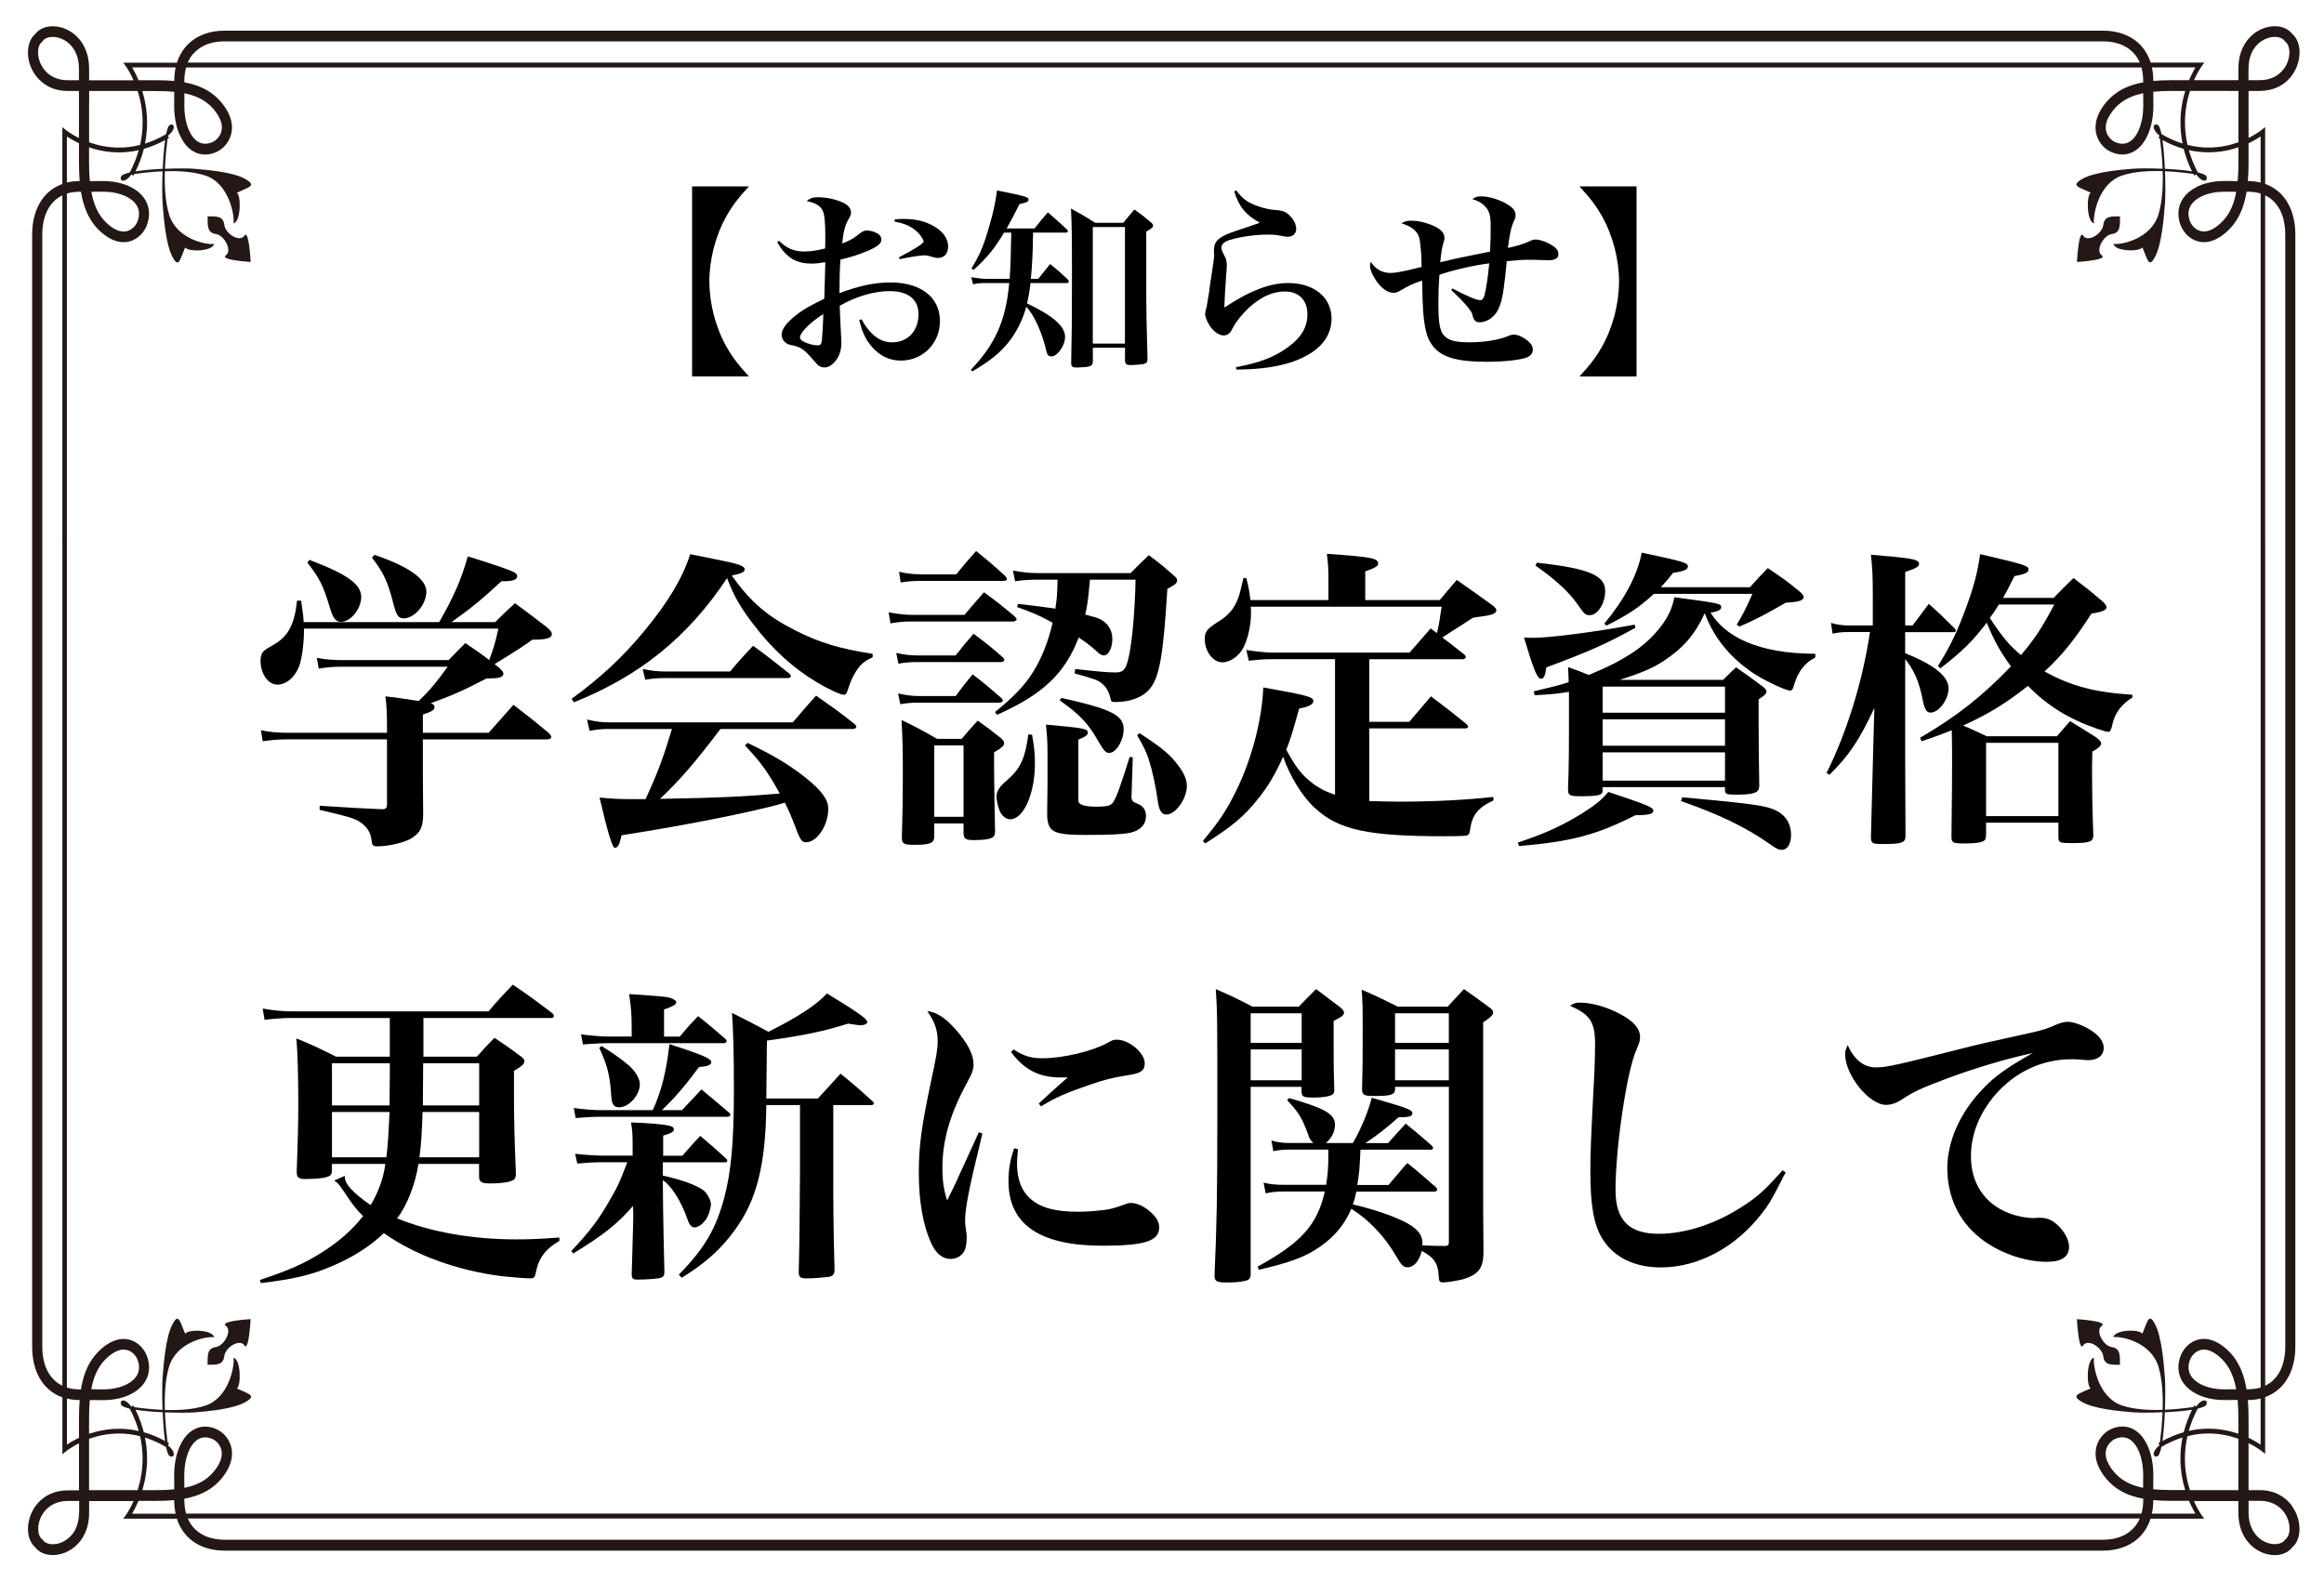
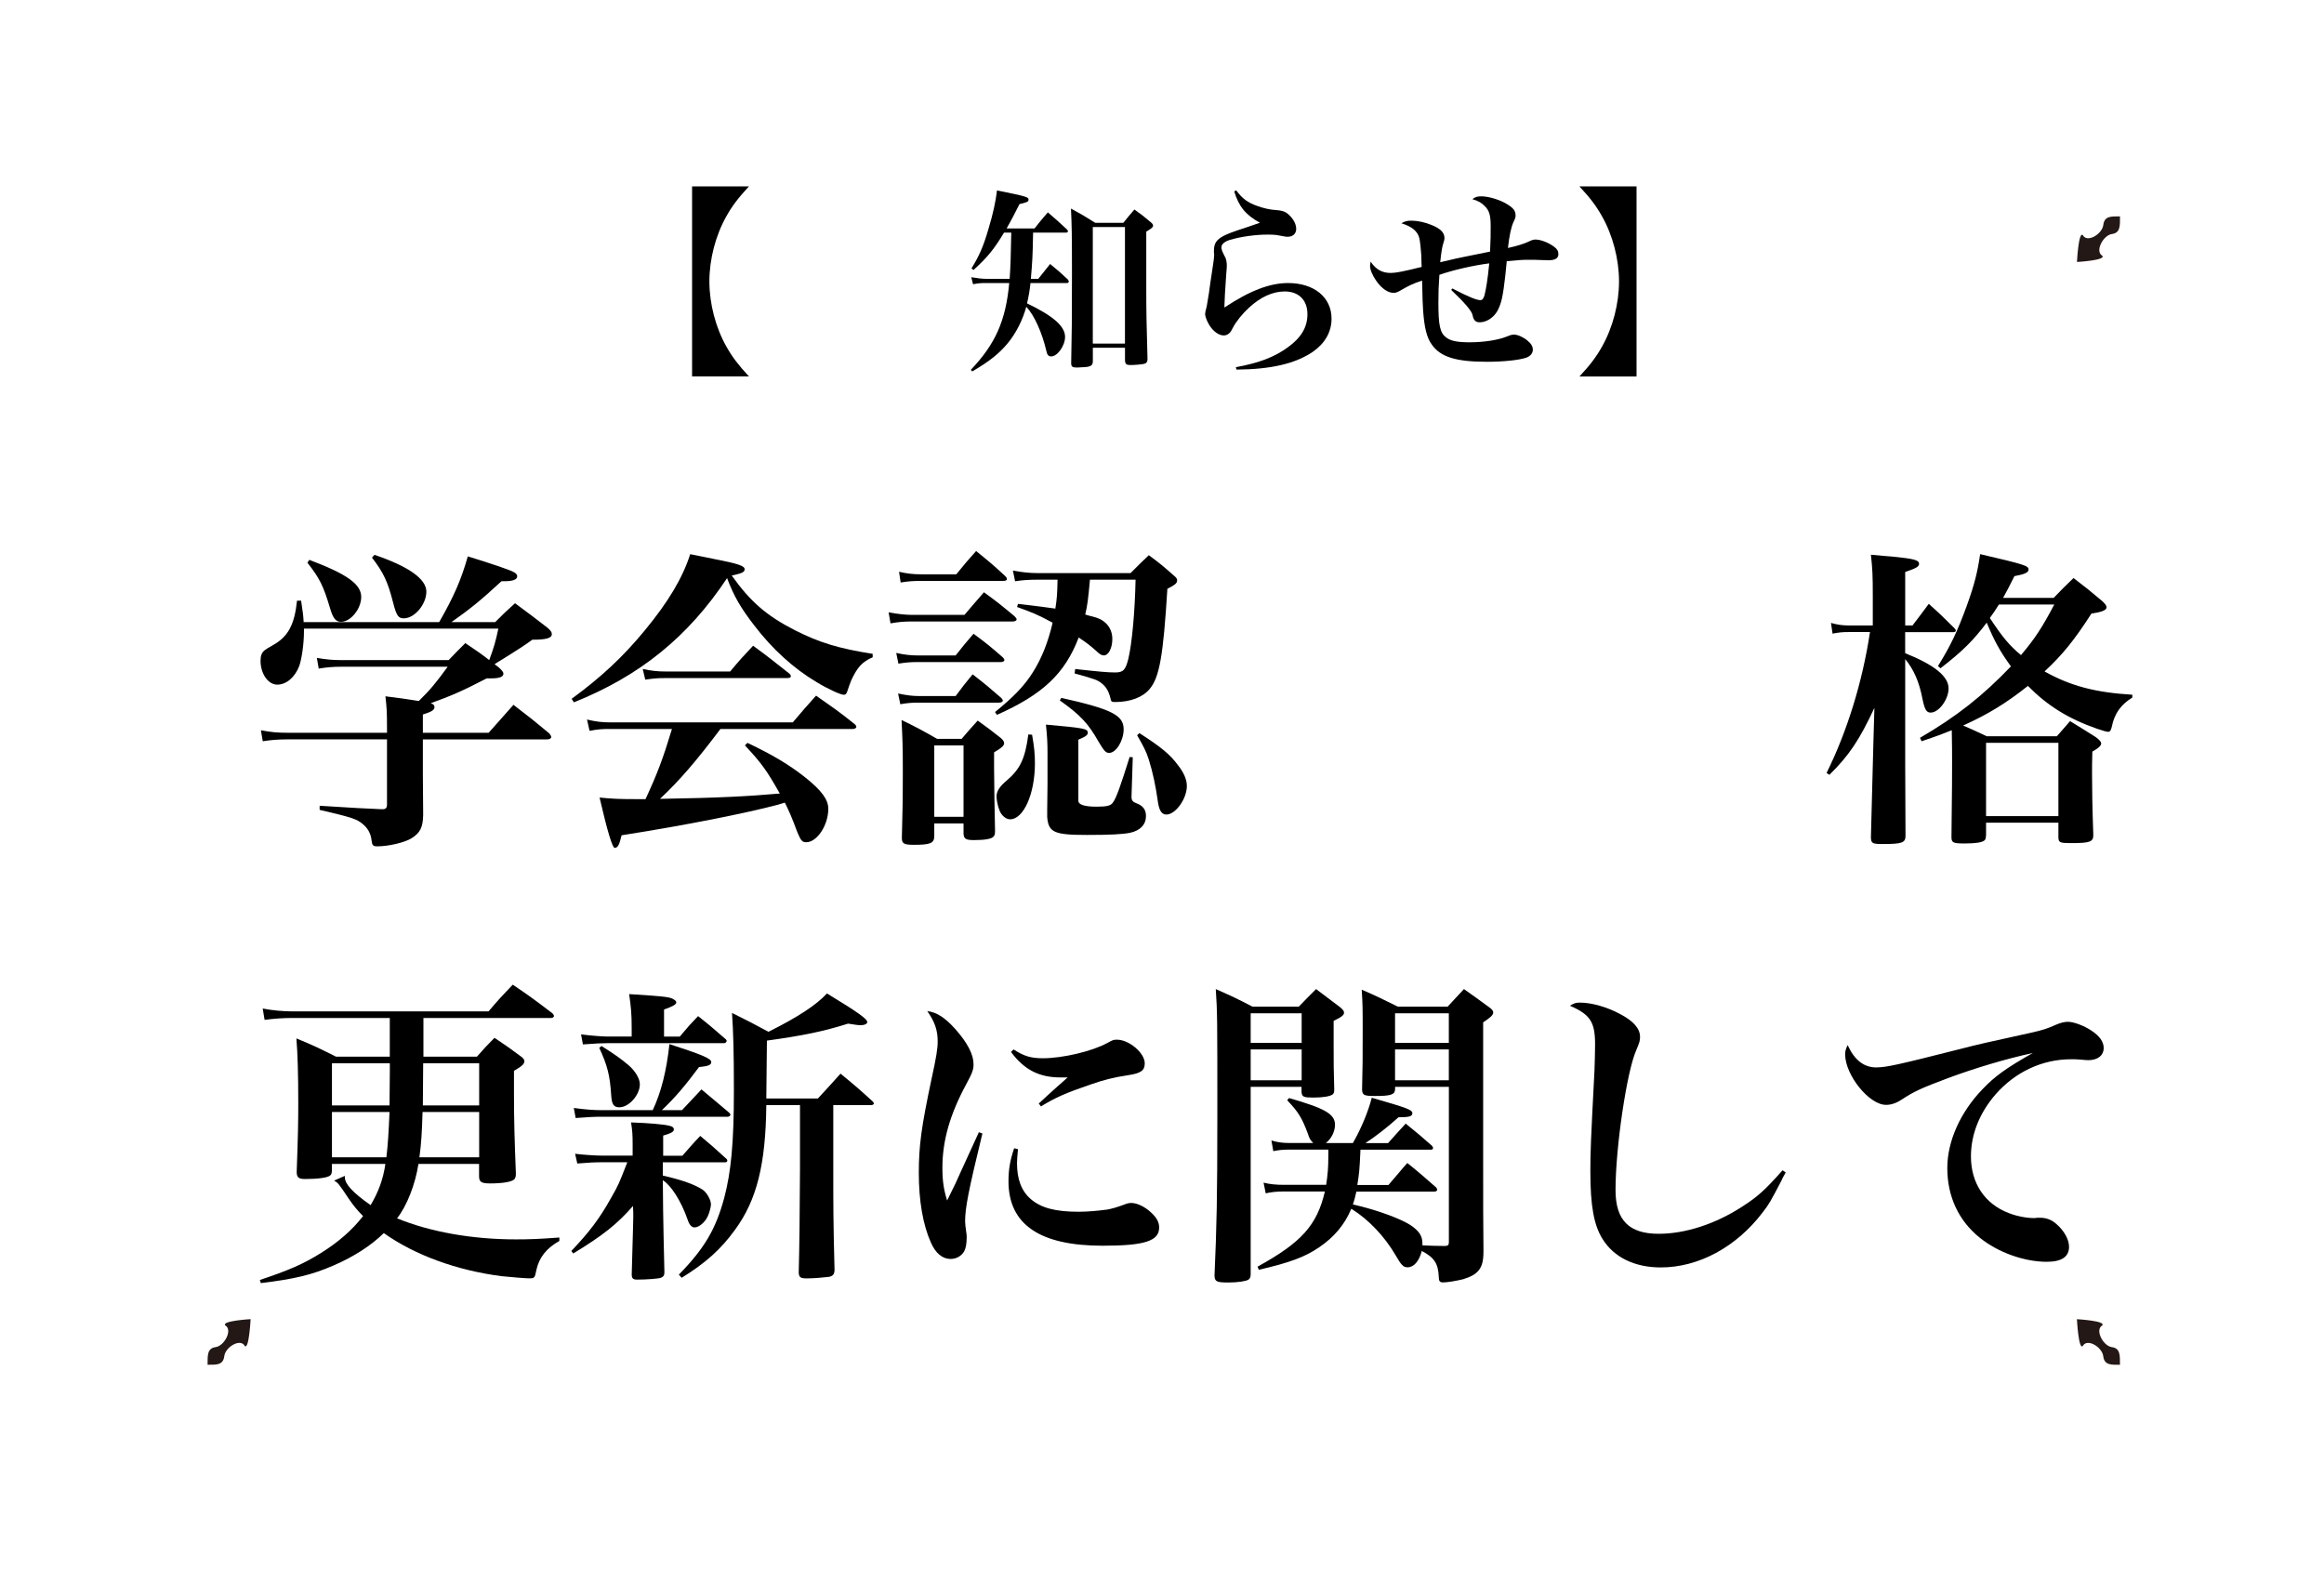
<svg xmlns="http://www.w3.org/2000/svg" id="_レイヤー_1" data-name="レイヤー 1" viewBox="0 0 532 362">
  <defs>
    <style>
      .cls-1 {
        fill: #fff;
      }

      .cls-2 {
        fill: #231815;
      }
    </style>
  </defs>
  <rect class="cls-1" width="532" height="362" />
  <g>
-     <path class="cls-2" d="m51.59,58.54c-.99,1.04,5.79,1.43,5.79,1.43,0,0-.37-7.17-1.35-6.13-.99,1.83-4.43-.26-4.68-2.35-.25-2.09-1.85-1.96-3.82-1.96,0,2.09-.12,3.78,1.85,4.04,1.97.26,3.94,3.91,2.22,4.96Z" />
    <path class="cls-2" d="m481.23,58.54c-1.73-1.04.25-4.7,2.22-4.96,1.97-.26,1.85-1.96,1.85-4.04-1.97,0-3.57-.13-3.82,1.96-.25,2.09-3.7,4.17-4.68,2.35-.99-1.04-1.35,6.13-1.35,6.13,0,0,6.77-.39,5.79-1.43Z" />
-     <path class="cls-2" d="m524.68,344.77c-.75-1.03-1.75-1.93-2.99-2.58-1.24-.64-2.73-1.02-4.42-1.02h-2.54v-10.77c.89.44,1.6.87,2.11,1.2.29.19.5.34.65.45.07.05.13.1.16.12.02.01.03.02.04.03h0s0,0,0,0h0l.84.68v-13.02c.24-.09.47-.18.7-.28,1.03-.46,1.94-1.07,2.72-1.82.59-.56,1.1-1.2,1.54-1.9.66-1.05,1.15-2.22,1.47-3.49.32-1.27.48-2.62.48-4.04V123.85h0V53.64c0-1.68-.22-3.28-.68-4.74-.34-1.09-.81-2.11-1.42-3.03-.45-.68-.99-1.31-1.59-1.85-.91-.82-1.97-1.47-3.18-1.9-.01,0-.03-.01-.04-.02v-13.02l-.84.69s0,0-.01.01c-.13.1-1.19.93-2.95,1.81v-10.77h2.54c1.5,0,2.85-.3,4-.81.87-.39,1.62-.9,2.27-1.49.97-.89,1.69-1.97,2.16-3.09.47-1.12.71-2.3.71-3.42,0-.85-.13-1.67-.42-2.42-.15-.37-.33-.73-.56-1.06-.2-.28-.43-.54-.69-.76-.21-.28-.46-.52-.72-.73-.46-.36-.99-.62-1.54-.79-.55-.17-1.14-.25-1.74-.25-.94,0-1.92.2-2.88.59-.71.3-1.41.71-2.06,1.23-.97.79-1.83,1.85-2.43,3.17-.61,1.32-.96,2.89-.96,4.68v2.69h-10.17c.42-.94.82-1.7,1.14-2.23.18-.3.32-.53.43-.69.05-.08.09-.13.12-.17.01-.02.02-.03.03-.04h0s0-.01,0-.01h0l.65-.89h-12.29c-.08-.25-.17-.5-.26-.74-.43-1.09-1.01-2.05-1.72-2.88-.53-.62-1.13-1.17-1.79-1.63-.99-.7-2.1-1.21-3.3-1.55-1.2-.34-2.48-.51-3.82-.51H150.26s-77.35,0-87.42,0h-11.44c-1.59,0-3.09.23-4.47.72-1.03.36-2,.86-2.86,1.51-.65.48-1.23,1.04-1.75,1.68-.77.96-1.39,2.09-1.8,3.37,0,.02,0,.03-.02.05h-12.29l.65.89s0,0,0,.01c.1.14.88,1.26,1.71,3.13h-10.17v-2.69c0-1.59-.28-3.01-.77-4.23-.37-.92-.85-1.72-1.41-2.41-.84-1.03-1.86-1.79-2.92-2.29-1.06-.5-2.17-.75-3.23-.75-.8,0-1.57.14-2.28.45-.35.15-.69.35-1,.59-.27.21-.51.45-.72.73-.26.23-.49.48-.69.76-.34.49-.59,1.04-.75,1.63-.16.59-.24,1.21-.24,1.84,0,1,.19,2.04.56,3.04.28.76.67,1.49,1.17,2.18.75,1.03,1.75,1.93,2.99,2.58,1.24.64,2.73,1.02,4.42,1.02h2.54v10.77c-.89-.44-1.6-.87-2.11-1.2-.29-.19-.5-.34-.65-.45-.07-.05-.13-.1-.16-.12-.02-.01-.03-.02-.04-.03h0s0,0,0,0h0l-.84-.69v13.02c-.24.08-.47.18-.7.28-1.03.46-1.94,1.07-2.72,1.82-.59.56-1.1,1.2-1.54,1.9-.66,1.05-1.15,2.22-1.47,3.49-.32,1.27-.48,2.62-.48,4.04v70.22h0v184.51c0,1.68.22,3.28.68,4.74.34,1.1.81,2.11,1.42,3.03.46.68.99,1.31,1.59,1.85.91.82,1.97,1.47,3.18,1.9.01,0,.03.01.05.02v13.02l.84-.68h.01c.13-.12,1.19-.94,2.95-1.82v10.77h-2.54c-1.5,0-2.85.3-4,.81-.87.39-1.62.9-2.27,1.49-.97.89-1.69,1.97-2.16,3.09-.47,1.12-.71,2.3-.71,3.42,0,.85.13,1.67.42,2.42.15.37.33.73.56,1.06.2.28.43.54.69.76.21.28.46.52.72.73.46.36.99.62,1.54.79.55.17,1.14.25,1.74.25.94,0,1.92-.2,2.88-.59.71-.3,1.41-.71,2.06-1.23.97-.79,1.83-1.85,2.43-3.17.61-1.32.96-2.89.96-4.68v-2.69h10.17c-.42.94-.82,1.7-1.14,2.23-.18.3-.32.53-.43.69-.05.08-.09.13-.12.17-.01.02-.02.03-.03.04h0s0,.01,0,.01h0s-.65.89-.65.89h12.29c.08.25.17.5.26.74.43,1.09,1.01,2.05,1.72,2.88.53.62,1.13,1.17,1.79,1.63.99.7,2.1,1.21,3.3,1.55s2.48.51,3.82.51h430.02c1.59,0,3.09-.23,4.47-.72,1.03-.36,2-.86,2.86-1.5.65-.48,1.23-1.05,1.75-1.68.77-.96,1.39-2.09,1.8-3.37,0-.02,0-.03.01-.05h12.29l-.65-.88s0,0,0-.01c-.1-.14-.88-1.26-1.71-3.13h10.17v2.69c0,1.59.28,3.01.77,4.23.37.92.85,1.72,1.41,2.41.84,1.03,1.86,1.79,2.92,2.29,1.06.5,2.17.75,3.23.75.8,0,1.57-.14,2.28-.45.35-.15.69-.35,1-.59.27-.21.51-.45.72-.73.26-.23.49-.48.69-.76.34-.49.59-1.05.75-1.63.16-.59.23-1.21.23-1.84,0-1-.19-2.04-.56-3.04-.28-.76-.67-1.49-1.17-2.18Zm-9.95-329.09c0-1.29.22-2.37.58-3.28.27-.68.62-1.26,1.03-1.75.61-.74,1.34-1.29,2.11-1.66.77-.37,1.57-.54,2.29-.54.54,0,1.02.1,1.4.26.19.08.36.18.5.29.14.11.26.23.35.36l.1.14.13.11c.12.1.24.22.34.37.16.22.29.51.38.85.09.34.15.74.15,1.16,0,.67-.13,1.42-.4,2.15-.2.55-.48,1.09-.85,1.58-.54.74-1.26,1.4-2.17,1.87-.92.47-2.04.77-3.41.77h-2.54v-2.69ZM18.09,346.32c0,1.29-.22,2.37-.58,3.28-.27.68-.62,1.26-1.03,1.75-.61.74-1.34,1.29-2.11,1.66-.77.37-1.57.54-2.28.54-.54,0-1.02-.1-1.4-.27-.19-.08-.36-.18-.5-.29s-.26-.23-.35-.36l-.1-.14-.13-.1c-.13-.1-.24-.22-.34-.37-.16-.22-.29-.51-.38-.85-.09-.34-.14-.74-.14-1.16,0-.67.13-1.42.4-2.15.2-.55.49-1.08.85-1.58.54-.74,1.26-1.4,2.17-1.87.92-.47,2.04-.77,3.41-.77h2.54v2.69Zm500.44-222.47V44.73c.71.34,1.33.77,1.87,1.29.44.42.83.9,1.17,1.44.51.8.9,1.73,1.16,2.77.26,1.04.4,2.18.4,3.4v70.22h0v184.51c0,1.45-.19,2.79-.56,3.97-.28.89-.65,1.68-1.11,2.38-.35.52-.75.99-1.2,1.4-.51.46-1.08.84-1.72,1.15V123.85h0Zm-3.8-86.65v-4.41s.03-.02.05-.02c1.19-.56,2.11-1.12,2.71-1.53v10.55c-.91-.22-1.89-.34-2.92-.34.11-1.34.16-2.75.16-4.25Zm-4.7-16.38h2.39v11.75c-1.89.68-4.22,1.21-6.84,1.21-1.51,0-3.13-.18-4.83-.61-.4-1.79-.57-3.51-.57-5.11,0-2.78.5-5.24,1.14-7.25h8.71Zm-8.24,18.41c-1.78-.29-4.03-.48-6.22-.58-.1-2.32-.27-4.7-.55-6.58,1.67.91,3.3,1.57,4.86,2.01.42,1.66,1.04,3.38,1.9,5.15Zm.78-23.79c-.38.64-.91,1.62-1.44,2.87,0,.02-.01.04-.02.05h-4.16c-1.42,0-2.75.05-4.02.17,0,0,0-.01,0-.02,0-1.09-.11-2.12-.32-3.08h9.96Zm-11.95,8.81c0,1.25-.13,2.45-.38,3.53-.19.81-.43,1.54-.73,2.19-.22.48-.48.91-.75,1.28-.41.55-.86.97-1.34,1.24-.24.14-.49.24-.74.31-.26.07-.53.11-.82.11-.49,0-1.04-.11-1.66-.37-.21-.09-.47-.24-.72-.44-.19-.15-.38-.33-.55-.53-.26-.3-.49-.66-.64-1.05-.16-.4-.25-.83-.25-1.33,0-.48.09-1.02.32-1.64.23-.62.62-1.32,1.21-2.09.68-.89,1.44-1.61,2.3-2.21.65-.44,1.35-.82,2.13-1.13.79-.32,1.66-.57,2.61-.77,0,.18,0,.35,0,.53,0,.59,0,1.23.02,2.04,0,.11,0,.23,0,.34ZM44.21,12.36c.4-.47.85-.88,1.36-1.24.76-.54,1.63-.95,2.61-1.23.98-.28,2.06-.42,3.21-.42h430.02c1.37,0,2.63.2,3.75.59.84.29,1.59.69,2.25,1.18.49.37.94.79,1.33,1.27.43.53.8,1.14,1.09,1.82H150.26s-107.28,0-107.28,0c.32-.75.73-1.41,1.22-1.98Zm-2.01,11.56c.02-.81.02-1.45.02-2.04,0-.18,0-.35,0-.53,1.26.26,2.37.62,3.36,1.1.73.35,1.39.77,2,1.27.61.49,1.17,1.07,1.68,1.74.59.77.97,1.47,1.21,2.09.24.62.32,1.16.32,1.64,0,.44-.08.83-.2,1.19-.1.27-.22.52-.37.75-.22.35-.5.65-.78.89-.28.24-.58.42-.82.52-.62.26-1.17.37-1.66.37-.34,0-.66-.05-.96-.15-.26-.09-.52-.21-.76-.36-.43-.28-.83-.67-1.2-1.18-.55-.76-1.02-1.78-1.34-2.97-.32-1.19-.5-2.56-.5-4,0-.11,0-.22,0-.34Zm-11.95-8.48h9.96c-.21.96-.32,2-.32,3.1-1.26-.12-2.6-.17-4.02-.17h-4.16s-.01-.04-.02-.05c-.53-1.26-1.06-2.23-1.44-2.87Zm-9.84,7.91v-2.53h11.1c.64,2.01,1.14,4.47,1.14,7.25,0,1.6-.17,3.31-.57,5.11-1.7.43-3.31.61-4.83.61-2.63,0-4.95-.53-6.85-1.21v-9.22Zm12.52,10.73c1.57-.45,3.2-1.1,4.87-2.01-.27,1.88-.45,4.26-.55,6.58-2.19.1-4.44.29-6.22.58.86-1.77,1.48-3.49,1.9-5.15Zm-17.38-15.71c-1.22,0-2.24-.24-3.1-.62-.64-.29-1.19-.66-1.66-1.09-.7-.64-1.22-1.42-1.57-2.24-.34-.81-.51-1.66-.51-2.42,0-.57.09-1.08.25-1.49.08-.2.17-.38.28-.53.1-.15.22-.27.34-.37l.13-.11.1-.14c.09-.13.21-.25.35-.36.21-.17.48-.31.8-.4s.7-.15,1.1-.15c.63,0,1.34.14,2.03.42.52.22,1.03.51,1.49.9.7.57,1.32,1.33,1.76,2.3.45.97.73,2.16.73,3.61v2.69h-2.54Zm-.23,12.87c.61.41,1.53.97,2.71,1.53.02,0,.03.02.05.02v4.41c0,1.5.05,2.92.16,4.25h-.02c-1.03,0-2,.12-2.91.34v-10.55Zm-1.04,92.61v193.41c-.71-.34-1.33-.77-1.87-1.29-.44-.42-.83-.91-1.17-1.44-.51-.8-.9-1.73-1.16-2.77-.26-1.04-.4-2.18-.4-3.4V123.85h0V53.64c0-1.45.19-2.79.56-3.97.28-.89.65-1.68,1.11-2.38.35-.52.75-.99,1.2-1.4.51-.46,1.08-.84,1.72-1.15v79.12h0Zm3.8,200.94v4.41s-.03.02-.05.02c-1.19.56-2.11,1.12-2.71,1.53v-10.55c.91.22,1.89.34,2.92.34-.11,1.34-.16,2.75-.16,4.25Zm4.7,16.38h-2.39v-11.75c1.89-.68,4.22-1.21,6.85-1.21,1.51,0,3.13.18,4.83.61.4,1.8.57,3.51.57,5.11,0,2.78-.5,5.24-1.14,7.25h-8.71Zm8.24-18.41c1.78.29,4.03.48,6.22.58.1,2.32.27,4.7.55,6.58-1.67-.91-3.3-1.57-4.87-2.01-.42-1.66-1.04-3.39-1.9-5.15Zm-.78,23.79c.38-.64.91-1.62,1.44-2.87,0-.02.01-.04.02-.05h4.16c1.42,0,2.76-.05,4.02-.17v.02c0,1.09.11,2.12.32,3.08h-9.96Zm11.95-8.81c0-1.25.13-2.45.38-3.53.19-.81.43-1.54.73-2.19.22-.48.48-.91.75-1.28.41-.55.86-.97,1.34-1.24.24-.14.49-.24.74-.31.26-.07.53-.11.82-.11.49,0,1.04.11,1.66.37.21.09.47.24.72.44.19.15.38.33.55.53.26.3.49.66.64,1.05.16.4.25.83.25,1.33,0,.48-.09,1.02-.32,1.65-.23.62-.62,1.32-1.21,2.09-.68.89-1.44,1.61-2.3,2.21-.65.45-1.35.82-2.13,1.13-.79.32-1.67.57-2.61.77,0-.18,0-.35,0-.53,0-.59,0-1.23-.02-2.04,0-.11,0-.23,0-.34Zm446.41,11.89c-.4.47-.85.88-1.36,1.24-.76.54-1.63.95-2.61,1.23-.98.28-2.06.42-3.22.42H51.4c-1.37,0-2.63-.2-3.75-.59-.84-.29-1.59-.69-2.25-1.18-.49-.37-.94-.79-1.32-1.27-.43-.53-.8-1.14-1.09-1.82h446.84c-.32.75-.73,1.41-1.22,1.98Zm2.01-11.56c-.02.81-.02,1.45-.02,2.04,0,.18,0,.35,0,.53-1.26-.26-2.37-.62-3.36-1.1-.73-.35-1.39-.77-2-1.27-.61-.5-1.17-1.07-1.68-1.74-.59-.77-.97-1.47-1.21-2.09-.24-.62-.32-1.16-.32-1.65,0-.44.07-.83.2-1.19.1-.27.22-.52.37-.75.22-.35.5-.65.78-.89.28-.24.58-.42.82-.52.62-.26,1.17-.37,1.66-.37.34,0,.66.05.96.15.26.09.52.21.76.36.43.28.83.67,1.2,1.17.56.76,1.02,1.78,1.34,2.97.32,1.19.5,2.56.5,4,0,.11,0,.22,0,.34Zm11.95,8.48h-9.96c.21-.96.32-2,.32-3.1,1.26.12,2.6.17,4.02.17h4.16s.01.04.02.05c.53,1.26,1.06,2.23,1.44,2.87Zm9.84-7.91v2.53h-11.1c-.64-2.01-1.14-4.47-1.14-7.25,0-1.6.17-3.31.57-5.11,1.7-.43,3.31-.61,4.83-.61,2.63,0,4.95.53,6.84,1.21v9.22Zm-12.52-10.73c-1.57.45-3.2,1.1-4.86,2.01.27-1.88.45-4.26.55-6.58,2.19-.1,4.44-.29,6.22-.58-.86,1.77-1.48,3.49-1.9,5.15Zm14.66-9.83h-.28c-.27-1.67-.69-3.2-1.29-4.59-.4-.93-.89-1.79-1.46-2.59-.58-.8-1.25-1.53-2.02-2.19-.88-.76-1.74-1.3-2.58-1.65-.84-.36-1.65-.52-2.41-.52-.7,0-1.36.14-1.94.37-.44.17-.84.4-1.2.66-.54.39-.99.85-1.35,1.33-.36.48-.64.98-.82,1.48-.34.91-.52,1.81-.52,2.67,0,.6.08,1.18.24,1.73.14.48.34.94.58,1.36.43.74,1,1.39,1.67,1.94,1,.82,2.23,1.43,3.58,1.84,1.36.41,2.85.62,4.41.62.12,0,.24,0,.37,0,.75-.02,1.33-.02,1.88-.02.28,0,.55,0,.83,0,.12,1.31.17,2.73.17,4.26v3.47c-1.92-.65-4.24-1.15-6.84-1.15-1.43,0-2.94.15-4.52.51.46-1.64,1.13-3.35,2.05-5.11.86-.2,1.51-.44,1.86-.72.74-1.04-.49-2.09-2.22.26l-.45-.27c-.06.12-.13.24-.19.37-1.62.23-3.96.52-6.5.63.11-3.03.09-5.87,0-7.24-.25-3.39-.74-9.39-2.22-12.26-1.48-2.87-1.72-.78-2.96,2.09-.49-1.04-6.16-1.04-6.65.78,1.72-.26,8.62,1.04,10.35,6.78.87,2.9,1.05,6.52.95,9.87-3.17.1-6.59-.09-9.32-1.01-5.42-1.83-6.65-9.13-6.41-10.96-1.73.52-1.73,6.52-.74,7.04-2.71,1.3-4.68,1.57-1.97,3.13,2.71,1.57,8.38,2.09,11.58,2.35,1.3.11,3.98.13,6.84,0-.1,2.69-.38,5.17-.6,6.88-.11.07-.23.13-.35.2l.26.48c-2.22,1.83-1.23,3.13-.25,2.35.26-.37.49-1.07.68-1.97,1.66-.98,3.27-1.68,4.83-2.17-.34,1.67-.48,3.28-.48,4.79,0,2.76.47,5.21,1.09,7.25h-3.28c-1.45,0-2.79-.06-4.03-.18,0-.3,0-.58,0-.88,0-.58,0-1.19.02-1.99,0-.13,0-.26,0-.39,0-1.44-.15-2.82-.45-4.11-.22-.96-.52-1.87-.9-2.69-.29-.62-.62-1.19-1-1.71-.57-.78-1.26-1.43-2.06-1.89-.4-.23-.83-.41-1.27-.53-.45-.12-.91-.18-1.39-.18-.82,0-1.67.18-2.52.55-.42.18-.84.43-1.25.75-.31.24-.6.52-.88.85-.42.49-.79,1.07-1.06,1.75s-.44,1.45-.44,2.28c0,.81.15,1.67.49,2.56.34.89.85,1.8,1.56,2.73.83,1.08,1.78,1.99,2.84,2.72.8.55,1.65,1,2.57,1.37,1.07.43,2.22.74,3.45.97,0,.1,0,.2,0,.31,0,1.16-.14,2.19-.4,3.1H150.26s-107.66,0-107.66,0c-.25-.91-.4-1.94-.4-3.1h0v-.31c1.58-.29,3.02-.73,4.34-1.36.87-.42,1.69-.94,2.45-1.55.75-.61,1.44-1.32,2.07-2.14.71-.93,1.23-1.84,1.56-2.73.34-.88.49-1.75.49-2.56,0-.74-.13-1.43-.35-2.05-.16-.47-.38-.89-.62-1.27-.37-.57-.8-1.05-1.26-1.43-.46-.38-.93-.67-1.4-.87-.86-.36-1.7-.55-2.52-.55-.57,0-1.12.09-1.64.26-.45.15-.89.36-1.29.62-.7.45-1.31,1.06-1.83,1.77-.77,1.06-1.35,2.36-1.74,3.79-.39,1.44-.59,3.02-.59,4.67,0,.13,0,.26,0,.39.02.8.02,1.41.02,1.99,0,.29,0,.58,0,.88-1.23.13-2.58.18-4.03.18h-3.28c.62-2.03,1.09-4.49,1.09-7.25,0-1.51-.14-3.12-.48-4.79,1.55.49,3.17,1.19,4.83,2.17.19.91.41,1.6.68,1.97.99.78,1.97-.52-.25-2.35l.25-.48c-.11-.07-.23-.14-.34-.2-.22-1.72-.49-4.19-.6-6.88,2.86.12,5.54.1,6.84,0,3.2-.26,8.87-.78,11.58-2.35s.74-1.83-1.97-3.13c.99-.52.99-6.52-.74-7.04.25,1.83-.99,9.13-6.41,10.96-2.73.92-6.16,1.11-9.32,1.01-.1-3.35.08-6.98.95-9.87,1.73-5.74,8.62-7.04,10.35-6.78-.49-1.83-6.16-1.83-6.65-.78-1.23-2.87-1.48-4.96-2.96-2.09-1.48,2.87-1.97,8.87-2.22,12.26-.1,1.38-.12,4.22,0,7.24-2.54-.11-4.88-.4-6.5-.63-.06-.12-.13-.24-.19-.37l-.45.27h0c-1.72-2.35-2.96-1.3-2.22-.26.35.28,1.01.51,1.86.72.92,1.76,1.59,3.47,2.05,5.11-1.58-.36-3.1-.51-4.52-.51-2.61,0-4.93.5-6.85,1.15v-3.47c0-1.54.05-2.96.17-4.26.28,0,.55,0,.83,0,.55,0,1.13,0,1.88.02.12,0,.24,0,.37,0,1.36,0,2.67-.16,3.88-.47.91-.23,1.76-.55,2.54-.96.58-.3,1.13-.66,1.62-1.06.73-.61,1.35-1.33,1.78-2.18.22-.42.39-.87.5-1.35.11-.47.17-.97.17-1.47,0-.87-.17-1.77-.52-2.67-.17-.44-.4-.89-.71-1.32-.23-.32-.49-.64-.8-.94-.46-.44-1.01-.84-1.65-1.13-.64-.29-1.37-.46-2.16-.46-.76,0-1.58.16-2.41.52-.84.35-1.7.9-2.58,1.65-1.02.88-1.88,1.88-2.57,3.01-.52.84-.94,1.75-1.29,2.72-.41,1.13-.7,2.35-.91,3.65h-.29c-1.1,0-2.07-.15-2.93-.42V123.85h0V44.32c.86-.27,1.84-.42,2.93-.42h.29c.27,1.67.69,3.2,1.29,4.6.4.93.89,1.79,1.46,2.59.58.8,1.25,1.53,2.02,2.19.88.75,1.74,1.3,2.58,1.65.84.35,1.65.52,2.41.52.7,0,1.36-.14,1.94-.37.44-.17.84-.4,1.2-.66.54-.39.99-.85,1.35-1.33.36-.48.64-.98.82-1.48.34-.91.52-1.8.52-2.67,0-.6-.08-1.18-.24-1.73-.14-.48-.34-.94-.58-1.36-.43-.74-1-1.39-1.67-1.94-1-.82-2.23-1.43-3.58-1.84-1.36-.41-2.85-.62-4.41-.62-.12,0-.24,0-.37,0-.75.02-1.33.02-1.88.02-.28,0-.55,0-.83,0-.12-1.31-.17-2.73-.17-4.26v-3.47c1.92.65,4.24,1.15,6.85,1.15,1.43,0,2.94-.15,4.52-.51-.46,1.64-1.13,3.35-2.05,5.11-.86.2-1.51.44-1.86.72-.74,1.04.49,2.09,2.22-.26l.45.27c.07-.12.13-.24.19-.37,1.62-.23,3.96-.52,6.5-.63-.11,3.03-.09,5.87,0,7.24.25,3.39.74,9.39,2.22,12.26,1.48,2.87,1.73.78,2.96-2.09.49,1.04,6.16,1.04,6.65-.78-1.73.26-8.62-1.04-10.35-6.78-.87-2.9-1.05-6.52-.95-9.87,3.17-.1,6.59.09,9.32,1.01,5.42,1.83,6.65,9.13,6.41,10.96,1.73-.52,1.73-6.52.74-7.04,2.71-1.3,4.68-1.57,1.97-3.13-2.71-1.57-8.38-2.09-11.58-2.35-1.3-.11-3.98-.13-6.84,0,.1-2.69.38-5.16.6-6.88.11-.07.23-.13.34-.2l-.25-.48c2.22-1.83,1.23-3.13.25-2.35-.26.37-.49,1.07-.68,1.97-1.66.98-3.27,1.68-4.83,2.17.34-1.67.48-3.28.48-4.79,0-2.76-.47-5.21-1.09-7.25h3.28c1.45,0,2.79.06,4.03.18,0,.3,0,.58,0,.88,0,.58,0,1.19-.02,1.99,0,.13,0,.26,0,.39,0,1.44.15,2.82.45,4.11.22.96.52,1.87.91,2.69.29.62.62,1.19,1,1.71.57.78,1.26,1.43,2.06,1.88.4.23.82.41,1.27.53.45.12.91.18,1.39.18.82,0,1.67-.18,2.52-.55.42-.18.84-.43,1.25-.75.31-.24.6-.52.88-.85.42-.49.79-1.07,1.06-1.75.27-.68.44-1.45.44-2.28s-.15-1.67-.49-2.56c-.33-.89-.85-1.8-1.56-2.73-.83-1.08-1.78-1.99-2.84-2.72-.8-.55-1.65-1-2.56-1.37-1.07-.43-2.22-.74-3.45-.97v-.31c0-1.16.14-2.19.4-3.1h447.61c.25.91.4,1.94.4,3.1h0v.02c0,.1,0,.2,0,.29-1.58.29-3.02.73-4.34,1.36-.88.42-1.69.94-2.45,1.55-.75.61-1.44,1.32-2.07,2.14-.71.93-1.23,1.84-1.56,2.73-.34.89-.49,1.75-.49,2.56,0,.74.13,1.44.35,2.06.17.46.38.89.62,1.27.37.57.8,1.05,1.26,1.43.45.38.93.67,1.4.87.86.36,1.7.55,2.52.55.57,0,1.12-.09,1.64-.26.45-.15.89-.36,1.29-.62.7-.45,1.31-1.06,1.83-1.77.77-1.06,1.35-2.36,1.74-3.79.39-1.44.59-3.02.59-4.67,0-.13,0-.26,0-.39-.01-.8-.02-1.41-.02-1.99,0-.29,0-.58,0-.88,1.23-.13,2.58-.18,4.03-.18h3.28c-.62,2.03-1.09,4.49-1.09,7.25,0,1.51.14,3.12.48,4.79-1.55-.49-3.17-1.19-4.83-2.17-.19-.91-.41-1.6-.68-1.97-.99-.78-1.97.52.25,2.35l-.26.48c.12.07.23.14.35.2.22,1.72.49,4.19.6,6.88-2.86-.12-5.54-.1-6.84,0-3.2.26-8.87.78-11.58,2.35-2.71,1.57-.74,1.83,1.97,3.13-.99.52-.99,6.52.74,7.04-.25-1.83.99-9.13,6.41-10.96,2.73-.92,6.16-1.11,9.32-1.01.1,3.35-.08,6.98-.95,9.87-1.73,5.74-8.62,7.05-10.35,6.78.49,1.83,6.16,1.83,6.65.78,1.23,2.87,1.48,4.96,2.96,2.09,1.48-2.87,1.97-8.87,2.22-12.26.1-1.38.12-4.22,0-7.24,2.54.11,4.88.4,6.5.63.06.12.13.24.19.37l.45-.27h0c1.73,2.35,2.96,1.3,2.22.26-.35-.28-1.01-.52-1.86-.72-.92-1.76-1.59-3.47-2.05-5.11,1.58.36,3.1.51,4.52.51,2.61,0,4.93-.5,6.84-1.15v3.47c0,1.54-.05,2.96-.17,4.26-.28,0-.55,0-.83,0-.55,0-1.13,0-1.88-.02-.12,0-.24,0-.37,0-1.36,0-2.67.16-3.88.47-.91.23-1.76.55-2.54.96-.58.3-1.13.66-1.62,1.06-.73.61-1.35,1.33-1.78,2.18-.22.42-.39.87-.5,1.35-.11.47-.17.97-.17,1.47,0,.87.17,1.76.52,2.67.17.44.4.89.71,1.32.23.32.49.64.8.94.46.44,1.01.84,1.65,1.13.64.29,1.37.46,2.16.46.76,0,1.58-.16,2.41-.52.84-.36,1.7-.9,2.58-1.65,1.02-.88,1.88-1.88,2.57-3.01.52-.84.94-1.75,1.29-2.72.41-1.13.7-2.35.92-3.65h.29c1.1,0,2.07.15,2.93.42v79.53h0v193.82c-.86.27-1.84.42-2.93.42h-.01Zm-2.63-.01c-.17,0-.33,0-.5,0-.56,0-1.16,0-1.93.02-.11,0-.21,0-.32,0-1.19,0-2.32-.14-3.33-.4-.76-.2-1.46-.46-2.07-.78-.46-.24-.86-.5-1.21-.79-.52-.43-.91-.91-1.17-1.42-.13-.25-.23-.51-.29-.79-.07-.27-.1-.56-.1-.86,0-.52.1-1.1.35-1.76.08-.22.22-.5.41-.76.14-.2.31-.4.5-.59.29-.28.62-.51,1-.68.37-.17.79-.27,1.25-.27.45,0,.97.09,1.55.34.59.25,1.25.66,1.98,1.28.84.72,1.52,1.53,2.08,2.44.42.68.77,1.43,1.07,2.25.3.84.54,1.76.72,2.77Zm-491.01,0c.24-1.33.58-2.51,1.04-3.56.33-.77.73-1.47,1.2-2.12.47-.64,1.01-1.23,1.64-1.78.73-.62,1.39-1.03,1.98-1.28.59-.25,1.1-.34,1.55-.34.42,0,.79.08,1.13.21.26.1.49.23.71.39.33.24.61.53.84.83.23.3.39.61.49.87.25.66.35,1.24.35,1.76,0,.36-.05.7-.14,1.02-.08.28-.2.55-.34.81-.26.45-.63.88-1.11,1.27-.72.59-1.68,1.08-2.8,1.42-1.13.34-2.41.53-3.77.53-.11,0-.21,0-.32,0-.77-.02-1.37-.02-1.93-.02-.17,0-.33,0-.5,0Zm0-274.16c.17,0,.33,0,.5,0,.56,0,1.16,0,1.93-.02.11,0,.21,0,.32,0,1.19,0,2.32.14,3.33.4.76.2,1.46.46,2.07.78.46.24.86.5,1.21.79.52.43.91.91,1.17,1.42.13.25.23.51.29.79.07.27.1.56.1.87,0,.52-.1,1.1-.35,1.76-.08.22-.22.5-.41.77-.14.2-.31.4-.5.59-.29.28-.62.51-1,.68-.37.17-.79.27-1.25.27-.45,0-.97-.09-1.55-.34-.59-.25-1.25-.65-1.98-1.28-.84-.72-1.52-1.53-2.08-2.44-.42-.68-.77-1.43-1.07-2.25-.3-.84-.54-1.76-.72-2.77Zm491.01,0c-.24,1.33-.58,2.51-1.04,3.56-.33.77-.73,1.47-1.2,2.12-.47.65-1.01,1.23-1.64,1.78-.73.63-1.39,1.03-1.98,1.28-.59.25-1.1.34-1.55.34-.42,0-.79-.08-1.13-.21-.25-.1-.49-.23-.71-.39-.33-.24-.61-.53-.84-.83-.23-.3-.39-.61-.49-.87-.25-.66-.35-1.24-.35-1.76,0-.36.05-.7.14-1.02.08-.28.2-.55.34-.8.26-.45.63-.88,1.11-1.27.72-.59,1.68-1.08,2.8-1.42,1.13-.34,2.41-.53,3.78-.53.11,0,.21,0,.32,0,.77.02,1.37.02,1.93.02.17,0,.34,0,.5,0Zm2.65,276.63s.01,0,.02,0c1.03,0,2-.12,2.91-.34v10.55c-.61-.41-1.53-.97-2.71-1.53-.02,0-.03-.02-.05-.02v-4.41c0-1.5-.05-2.92-.16-4.25Zm9.28,30.94c-.08.2-.17.38-.28.53-.1.15-.22.27-.34.37l-.13.1-.1.14c-.09.13-.21.25-.35.36-.21.17-.48.31-.8.4-.32.1-.7.15-1.1.15-.63,0-1.34-.14-2.03-.42-.52-.21-1.02-.51-1.49-.9-.7-.57-1.32-1.33-1.76-2.3-.45-.97-.73-2.15-.73-3.61v-2.69h2.54c1.22,0,2.24.24,3.1.62.64.29,1.19.66,1.66,1.09.7.64,1.22,1.42,1.57,2.24.34.81.51,1.66.51,2.42,0,.57-.09,1.08-.25,1.49Z" />
    <path class="cls-2" d="m481.23,303.46c.99-1.04-5.79-1.43-5.79-1.43,0,0,.37,7.17,1.35,6.13.99-1.83,4.43.26,4.68,2.35s1.85,1.96,3.82,1.96c0-2.09.12-3.78-1.85-4.04-1.97-.26-3.94-3.91-2.22-4.96Z" />
    <path class="cls-2" d="m51.59,303.46c1.72,1.04-.25,4.7-2.22,4.96-1.97.26-1.85,1.96-1.85,4.04,1.97,0,3.57.13,3.82-1.96.25-2.09,3.7-4.17,4.68-2.35.98,1.04,1.35-6.13,1.35-6.13,0,0-6.78.39-5.79,1.43Z" />
  </g>
  <g>
    <path d="m111.85,167.78q3.38-3.82,5.69-6.41c3.67,2.81,4.75,3.67,8.21,6.55.29.36.43.65.43.79,0,.36-.36.58-1.01.58h-28.37v8.06l.07,9.22c-.07,2.88-.65,4.1-2.74,5.4-1.58.94-5.18,1.8-7.78,1.8-.94,0-1.15-.21-1.3-1.37-.14-1.51-.86-2.81-2.02-3.74-1.37-1.15-2.45-1.51-9.86-3.24v-.94q10.01.65,14.19.79h.22c.72,0,1.01-.29,1.01-1.08v-14.91h-22.75c-2.16,0-3.82.14-5.69.43l-.43-2.52c2.16.43,3.82.58,6.12.58h22.75v-1.15c0-3.74-.07-4.61-.36-7.2q3.67.43,7.63,1.08c2.59-2.52,3.96-4.18,6.62-7.85h-24.34c-1.94,0-3.46.14-5.18.43l-.43-2.45c2.16.36,3.6.5,5.54.5h24.63c1.66-1.73,2.16-2.23,3.82-3.89,2.88,1.94,3.82,2.59,5.47,3.89,1.01-2.74,1.44-4.1,2.09-7.2h-44.5v.65c0,2.81-.5,6.26-1.08,7.92-1.01,2.59-2.95,4.25-5.04,4.25s-3.82-2.52-3.82-5.47c0-1.15.29-1.94,1.01-2.45q.22-.22,1.87-1.15c3.46-1.94,4.9-4.68,5.47-10.15h.94c.36,2.45.5,3.31.58,4.9h31.03c3.38-5.9,5.04-9.72,6.55-15.05,5.11,1.58,9.22,2.95,10.37,3.53.65.29.94.65.94,1.01,0,.79-1.01,1.15-2.95,1.15h-.65c-4.82,4.46-7.27,6.41-11.45,9.36h10.01c1.94-1.94,2.52-2.52,4.54-4.32,3.24,2.38,4.25,3.17,7.34,5.54.79.65,1.08,1.08,1.08,1.51,0,.94-1.22,1.3-4.46,1.3q-2.02,1.51-7.27,4.75c-.29.14-.72.43-1.37.86l.94.72c.72.65,1.08,1.08,1.08,1.44,0,.72-.86,1.08-2.74,1.08h-1.08c-5.54,2.88-8.21,4.03-12.82,5.69.65.22.86.5.86.86,0,.72-.65,1.08-2.66,1.73v4.18h15.05Zm-41.04-39.6c8.57,3.24,11.88,5.54,11.88,8.5,0,2.66-2.38,5.69-4.61,5.69-1.15,0-1.8-.72-2.45-2.88-1.66-5.54-2.45-7.06-5.26-10.66l.43-.65Zm14.91-1.15c7.85,2.66,11.88,5.54,11.88,8.42s-2.66,6.12-5.18,6.12c-1.22,0-1.66-.58-2.45-3.67-1.22-4.75-2.16-6.77-4.82-10.23l.58-.65Z" />
    <path d="m130.85,160c6.7-4.9,11.74-9.58,16.71-15.62,5.47-6.62,8.71-12.1,10.44-17.5,2.45.5,4.39.86,5.69,1.15,5.18,1.01,6.77,1.51,6.77,2.3,0,.65-.58.94-2.95,1.44,4.25,5.98,7.99,9.22,14.47,12.53,5.54,2.81,10.01,4.18,17.79,5.4v.79c-2.38,1.01-3.53,2.3-4.9,5.26-.29.65-.65,1.8-.86,2.38-.22.72-.43.94-.86.94-.72,0-3.6-1.3-6.19-2.88-5.33-3.17-10.15-7.56-14.33-13.03-3.1-4.03-4.61-6.62-6.19-10.8-8.93,13.47-19.95,22.39-35.07,28.44l-.5-.79Zm34.06,6.91c-5.47,7.27-9.36,11.81-13.83,15.99,13.39-.22,20.16-.58,27.43-1.22-2.88-5.11-4.18-6.98-7.99-11.02l.58-.58c5.76,2.74,9.5,4.97,13.25,7.92,3.74,3.02,5.26,5.04,5.26,7.2,0,3.74-2.59,7.63-5.04,7.63-.94,0-1.22-.36-2.02-2.23-1.37-3.67-1.8-4.61-2.88-6.84q-.65.22-1.66.5c-7.34,1.94-21.03,4.68-35.72,6.98-.5,2.16-.86,2.88-1.58,2.88q-.79,0-3.46-11.52c2.88.29,4.61.36,8.14.36h2.38c2.74-5.9,4.03-9.36,6.05-16.06h-14.4c-1.58,0-2.59.07-4.46.43l-.58-2.59c2.09.5,3.53.65,5.26.65h41.84c2.3-2.74,3.02-3.53,5.33-6.12,3.89,2.74,5.11,3.53,8.79,6.48.29.22.43.5.43.65,0,.29-.36.5-.79.5h-30.31Zm-17.79-13.75c2.02.43,3.38.58,5.33.58h14.69c2.23-2.66,2.95-3.46,5.26-5.9,3.53,2.59,4.61,3.46,8.14,6.26.36.29.5.5.5.72,0,.29-.29.43-.86.43h-28.15c-1.44,0-2.38.07-4.32.36l-.58-2.45Z" />
    <path d="m203.43,140.2c1.94.36,3.82.58,5.4.58h11.95c1.94-2.3,2.52-2.95,4.46-5.18,3.17,2.3,4.03,3.02,6.98,5.47.36.36.5.58.5.72,0,.29-.36.5-.86.5h-23.04c-1.8,0-2.88.07-4.97.43l-.43-2.52Zm1.73,9.29c1.94.43,3.38.58,5.18.58h8.42c1.73-2.23,2.3-2.88,4.1-4.97,3.02,2.23,3.89,2.95,6.7,5.4.22.22.36.43.36.65s-.36.43-.72.43h-19.08c-1.66,0-2.59.07-4.46.36l-.5-2.45Zm.43,9.29c2.09.43,3.31.58,4.82.58h8.35c1.66-2.23,2.16-2.88,3.89-4.97,2.88,2.23,3.74,2.95,6.55,5.4.22.22.36.43.36.65s-.36.43-.86.43h-18.36c-1.58,0-2.52.07-4.25.36l-.5-2.45Zm.22-27.87c1.87.43,3.31.58,5.11.58h7.99c1.94-2.38,2.52-3.1,4.54-5.33,3.02,2.45,3.89,3.17,6.62,5.69.29.29.43.5.43.72,0,.29-.29.43-.86.43h-18.72c-1.87,0-2.88.07-4.75.36l-.36-2.45Zm8.06,60.49c0,1.66-.86,2.02-4.68,2.02-2.3,0-2.74-.29-2.74-1.58.14-4.9.22-8.93.22-15.41,0-5.47-.07-7.06-.29-11.59,3.53,1.73,4.61,2.3,8.14,4.32h5.62q1.44-1.73,3.67-4.18c2.38,1.73,3.1,2.23,5.26,3.96.58.5.79.86.79,1.22,0,.58-.58,1.08-2.3,2.09v3.46c0,2.23.14,12.17.22,14.47,0,.72-.07,1.01-.29,1.3-.43.58-1.94.86-4.54.86-1.87,0-2.3-.29-2.38-1.44v-2.38h-6.7v2.88Zm0-4.39h6.7v-16.35h-6.7v16.35Zm19.15-48.75q6.19.72,8.57,1.08c.36-2.3.43-3.31.5-6.62h-4.54c-1.87,0-3.31.07-5.18.36l-.5-2.45c1.87.36,3.74.58,5.62.58h21.31c1.8-1.8,2.38-2.38,4.18-4.1,2.74,2.02,3.46,2.66,5.83,4.75.5.43.65.65.65,1.01,0,.65-.43,1.01-2.23,1.94-.94,15.27-1.8,20.23-4.03,22.9-1.58,1.94-4.46,3.02-7.92,3.02-.79,0-.94-.07-1.08-.86-.36-1.51-.94-2.52-1.87-3.31-1.01-.86-1.66-1.08-6.34-2.38l.14-1.01c5.26.58,7.42.79,9.14.79,1.87,0,2.38-.58,3.02-3.1.86-3.6,1.51-10.87,1.66-18.15h-10.44c-.43,4.68-.58,5.83-1.08,7.99l1.01.29c2.16.5,2.95.94,3.89,1.87.86.94,1.3,2.09,1.3,3.46,0,2.02-.86,3.74-1.94,3.74-.5,0-1.01-.29-1.8-1.08-1.37-1.22-2.23-1.87-3.96-3.02-3.17,8.28-8.21,13.03-18.72,17.71l-.43-.65c4.25-3.46,6.7-5.98,8.64-9.07,2.02-3.17,3.53-6.98,4.54-11.38-3.31-1.8-4.54-2.3-8.14-3.6l.22-.72Zm3.24,29.95c.5,2.88.65,4.46.65,6.55,0,6.98-2.59,12.82-5.69,12.82-.94,0-1.94-.86-2.38-1.94s-.72-2.45-.72-3.31c0-1.15.72-2.3,2.38-3.67,3.02-2.59,4.18-4.97,4.9-10.51l.86.07Zm3.53,4.1c0-2.16-.07-3.6-.36-6.41,8.86.79,9.58.94,9.58,1.87,0,.5-.43.86-2.16,1.58v13.97q0,1.37,4.18,1.37c2.45,0,3.31-.22,3.82-1.08.72-1.01,1.73-3.89,3.74-10.3l.72.07-.29,9v.07c0,.79.29,1.15,1.08,1.44,1.58.58,2.23,1.51,2.23,2.95,0,1.94-1.3,3.31-3.6,3.82-1.73.36-4.61.5-9.94.5-7.49,0-8.78-.58-9.07-4.1v-1.73q0-.36.07-5.76v-7.27Zm3.17-12.53c11.52,2.59,14.26,3.96,14.26,7.2,0,2.59-1.73,5.4-3.31,5.4-.79,0-1.15-.43-2.45-2.59-2.3-4.1-4.18-6.12-8.86-9.43l.36-.58Zm17.86,8.06c5.11,3.31,6.98,4.82,9,7.56,1.22,1.58,1.87,3.17,1.87,4.54,0,2.95-2.59,6.55-4.68,6.55-1.15,0-1.73-1.01-2.02-3.38-.43-3.02-1.08-6.26-2.02-9.22-.58-1.8-1.15-2.95-2.66-5.54l.5-.5Z" />
-     <path d="m329.58,137.39c1.66-2.02,2.16-2.59,3.89-4.61,3.6,2.52,4.75,3.31,8.42,5.98.43.43.65.65.65,1.01,0,.29-.22.5-.58.72-.22.14-.94.36-1.8.5-1.73.22-2.74.43-2.95.43-1.22.79-1.37.86-2.66,1.73q-1.22.72-3.17,2.02-.58.36-1.22.79c2.16,1.58,2.52,1.94,5.04,3.89.22.22.36.43.36.5,0,.29-.29.58-.65.58h-21.46v14.33h9.15c1.66-1.94,3.31-3.89,4.97-5.83,3.53,2.66,4.68,3.53,8.21,6.41.14.22.29.36.29.5,0,.22-.22.43-.5.43h-22.11v16.63c2.67.07,4.25.14,7.06.14,7.34,0,14.83-.36,21.31-1.08l.07.79c-3.6,1.66-4.97,3.38-5.4,6.91-.07.65-.29.94-.58,1.08-.43.14-1.51.22-5.26.22-17.5,0-24.27-1.44-29.67-6.48-2.81-2.52-5.69-7.2-7.27-11.74-1.73,3.96-3.53,6.98-5.9,9.86-3.1,3.89-5.9,6.19-11.95,10.01l-.5-.58c3.89-4.68,5.47-7.13,7.63-11.52,3.6-7.34,5.9-16.27,6.19-23.62,10.01,1.8,11.45,2.16,11.45,3.1,0,.79-.94,1.3-3.24,1.73-1.73,6.12-1.8,6.48-2.95,9.43,2.09,3.82,3.1,5.11,4.82,6.7,1.87,1.66,3.67,2.74,6.34,3.6v-31.03h-14.33c-1.73,0-2.95.07-5.4.36l-.58-2.45c2.95.43,4.68.58,6.05.58h31.32c2.09-2.38,2.74-3.1,4.83-5.54l1.44,1.08c.43-1.8.5-2.16,1.08-6.05h-43.71c.07.58.07,1.08.07,1.37,0,2.74-.65,5.83-1.73,7.99-1.01,1.94-3.02,3.38-4.83,3.38-2.16,0-4.03-2.52-4.03-5.33,0-1.66.5-2.3,2.95-3.89,2.38-1.44,3.75-2.95,4.61-5.26.43-1.01.58-1.8,1.3-4.82h.65c.58,2.23.72,3.24.94,5.04h17.86v-4.75c0-2.59-.07-3.46-.36-5.83,10.3.72,11.74,1.01,11.74,2.23,0,.58-.58.94-2.95,1.8v6.55h17.07Z" />
-     <path d="m347.43,192.91c6.19-2.02,10.22-3.89,14.76-6.7,3.17-2.02,4.39-3.02,5.98-4.9,9.07,3.02,10.3,3.53,10.3,4.32,0,.72-1.01,1.01-4.1,1.01-8.93,4.54-14.69,6.05-26.64,7.06l-.29-.79Zm26.93-49.18c-6.62,3.67-10.51,5.4-20.38,9.07-.29,2.02-.58,2.59-1.22,2.59-.86,0-1.66-1.94-3.89-9.43.94.07,1.66.07,2.02.07,3.96,0,14.04-1.3,23.33-3.02l.14.72Zm-23.26,14.55c4.03-.94,5.54-1.3,7.99-2.09,0-1.22-.07-1.8-.14-3.46,2.45.86,2.95,1.08,4.75,1.8,4.54-1.87,7.34-3.31,10.37-5.33,3.67-2.52,6.62-5.83,8.07-8.86.5-1.15.79-1.87,1.15-3.6,10.3,1.37,10.73,1.44,10.73,2.3,0,.58-.86,1.01-2.45,1.22,1.66,2.74,4.39,5.04,7.99,6.62,4.39,1.87,9.15,2.74,15.99,2.81v.86c-2.52,1.22-4.03,3.31-4.97,6.62-.14.65-.43.94-.79.94-1.01,0-5.4-2.09-8.07-3.74-5.47-3.6-9.29-8.14-11.45-13.9h-.07c-2.16,4.75-4.9,7.92-9.29,10.8-2.45,1.66-5.18,2.81-10.15,4.39h23.69c1.3-1.3,1.66-1.66,2.95-2.88,2.81,1.94,3.6,2.52,6.19,4.46.58.5.79.79.79,1.08,0,.5-.5.94-1.8,1.8v6.26c0,4.18.07,7.49.14,13.54,0,1.58-1.15,2.02-5.33,2.02-2.16,0-2.45-.14-2.52-1.01v-.72h-28.01v.79c0,1.08-.94,1.3-5.11,1.3-2.38,0-2.74-.22-2.81-1.37.22-6.12.22-8.86.22-19.08v-3.46c-2.52.43-4.03.58-7.85.79l-.22-.94Zm.72-29.45c11.88,1.3,15.63,2.88,15.63,6.48,0,2.88-1.73,5.54-3.53,5.54-1.01,0-1.22-.22-3.02-2.81-1.94-2.66-4.9-5.4-9.43-8.57l.36-.65Zm43.06,34.35v-5.98h-28.01v5.98h28.01Zm-28.01,1.51v6.05h28.01v-6.05h-28.01Zm0,7.56v6.48h28.01v-6.48h-28.01Zm11.74-36.29c-3.46,3.17-5.83,4.75-10.87,7.27l-.5-.43c4.61-5.54,7.63-11.16,8.57-16.27,9.5,2.02,10.58,2.3,10.58,3.17,0,.72-1.08,1.15-3.38,1.44-1.37,1.73-1.87,2.3-2.81,3.31h20.38c1.73-1.94,2.3-2.52,4.1-4.39,3.17,2.16,4.18,2.81,7.06,5.18.79.65,1.15,1.08,1.15,1.44,0,.79-1.08,1.15-4.1,1.3-4.61,2.66-6.48,3.67-10.58,5.47l-.65-.43c1.51-2.52,2.02-3.53,3.6-7.06h-22.54Zm6.48,46.59c12.17,1.08,17.14,1.66,19.51,2.3,3.6.94,5.4,3.1,5.4,6.41,0,1.94-.86,3.31-2.09,3.31-.79,0-1.22-.22-2.74-1.3-5.4-3.82-11.81-6.91-20.38-9.86l.29-.86Z" />
    <path d="m437.79,143.22c1.3-1.73,2.59-3.38,3.74-4.97,2.66,2.38,3.38,3.1,5.83,5.54.29.29.36.43.36.58,0,.22-.22.36-.58.36h-11.02v4.82c6.7,2.66,9.94,5.33,9.94,8.06,0,2.52-2.23,5.54-4.1,5.54-.94,0-1.37-.65-1.87-3.1-.79-4.1-2.02-6.77-3.96-9.15v24.05q0,7.13.07,16.42c0,1.58-.79,1.87-5.18,1.87-2.38,0-2.66-.14-2.74-1.44q.14-5.4.29-11.16l.29-11.02.22-7.56c-3.38,7.27-5.76,10.87-10.3,15.34l-.65-.43c4.68-9.43,8.21-20.81,9.94-32.26h-4.82c-1.58,0-2.16.07-3.75.36l-.36-2.45c1.51.43,2.66.58,4.1.58h5.47v-6.84c0-4.54-.07-6.12-.43-9.36,2.23.22,3.82.36,4.9.43,4.97.5,6.12.79,6.12,1.66,0,.65-.65,1.01-3.17,1.87v12.24h1.66Zm32.33-6.34c1.94-2.02,2.59-2.66,4.54-4.54,3.02,2.3,3.89,3.02,6.55,5.26.72.65,1.01,1.08,1.01,1.44,0,.65-1.01,1.08-3.46,1.44-3.89,6.05-6.62,9.43-10.73,13.25,6.05,3.38,11.74,4.82,20.09,5.33v.65c-2.59,1.58-4.1,3.67-4.68,6.62-.22.94-.43,1.22-.86,1.22-.36,0-1.08-.22-2.59-.72-6.55-2.3-11.3-5.26-15.77-9.79-4.9,3.89-9.07,6.48-14.83,9.07,1.58.65,2.59,1.15,5.4,2.45h16.06c1.37-1.58,1.8-2.02,3.02-3.46,2.59,1.58,3.38,2.09,5.9,3.67.86.65,1.22,1.08,1.22,1.44,0,.5-.58,1.08-2.02,1.87-.07,2.23-.07,3.67-.07,5.04,0,3.53.07,7.92.29,14.04,0,1.58-.72,1.87-5.11,1.87-2.52,0-2.81-.14-2.88-1.22v-3.46h-16.56v2.81c-.07.94-.14,1.08-.43,1.3-.58.43-2.02.65-4.39.65-2.74,0-3.1-.14-3.1-1.51.14-11.52.14-13.97.14-17.14,0-2.81,0-2.88-.07-7.27-2.16.86-3.46,1.37-6.91,2.52l-.36-.79c8.42-4.9,14.33-9.58,20.81-16.35-2.45-3.38-3.74-5.69-5.54-10.01-3.1,4.1-5.47,6.48-10.58,10.44l-.58-.5c2.95-4.75,4.46-7.99,6.55-13.68,1.8-4.97,2.52-7.85,3.1-11.95,10.22,2.38,11.09,2.66,11.09,3.53,0,.65-.86,1.08-3.24,1.51-1.22,2.45-1.66,3.31-2.59,4.97h11.59Zm-15.48,49.97h16.56v-16.78h-16.56v16.78Zm2.95-48.46c-1.01,1.58-1.08,1.73-2.09,3.1,2.95,4.46,4.46,6.26,7.13,8.5,3.24-3.82,4.9-6.41,7.63-11.59h-12.67Z" />
    <path d="m95.79,266.48c-.72,4.68-2.66,9.65-4.9,12.46,7.56,3.1,17.14,4.82,27.22,4.82,2.95,0,5.18-.07,9.94-.43v.79c-2.95,1.66-4.61,3.74-5.26,6.62-.36,1.87-.43,1.94-1.66,1.94-.94,0-4.25-.29-6.34-.5-10.08-1.3-19.73-4.75-26.93-9.86-2.95,2.88-6.84,5.4-11.52,7.42-4.97,2.16-8.93,3.1-16.63,4.03l-.22-.72c6.48-2.16,9.86-3.6,13.9-6.12,3.96-2.45,7.2-5.26,9.72-8.5-1.37-1.37-2.23-2.45-3.31-4.03-2.3-3.46-2.38-3.53-3.31-4.1l2.45-1.08v.29c0,1.58,1.8,3.53,5.9,6.41,1.73-2.88,2.88-5.9,3.38-9.43h-12.24v1.22c0,.86-.07,1.15-.43,1.44-.58.5-2.88.79-5.69.79-1.51,0-1.94-.36-1.94-1.66.29-7.85.36-11.45.36-15.55,0-6.7-.14-11.52-.43-14.98,4.03,1.66,5.18,2.23,9.07,4.18h12.31v-8.86h-22.47c-1.87,0-3.96.14-6.19.43l-.43-2.59c2.3.43,4.68.65,6.77.65h44.93c2.3-2.74,3.1-3.53,5.54-6.12,3.96,2.67,5.18,3.6,9.07,6.55.29.29.36.5.36.65,0,.22-.29.43-.65.43h-29.23v8.86h12.24c1.73-1.94,2.23-2.52,4.03-4.32,2.81,1.87,3.6,2.45,6.12,4.32.5.36.72.72.72,1.01,0,.65-.43,1.08-2.38,2.23v5.47c0,5.69.14,10.66.43,17.93v.29c0,.5-.14.94-.36,1.15-.58.58-2.66.94-5.54.94-2.02,0-2.52-.36-2.52-1.66v-2.81h-13.9Zm-6.62-13.39c.07-6.19.07-6.84.07-7.92v-1.73h-13.25v9.65h13.18Zm-.72,11.88c.36-2.95.5-5.54.72-10.37h-13.18v10.37h12.46Zm21.24,0v-10.37h-12.96c-.14,4.68-.29,7.2-.72,10.37h13.68Zm0-11.88v-9.65h-12.82q0,3.38-.07,9.65h12.89Z" />
    <path d="m144.82,264.61v-2.66c0-2.16-.07-3.1-.36-4.97,4.03.14,7.56.43,8.86.79.65.14.94.43.94.79,0,.58-.58.87-2.45,1.44v4.61h4.39c1.73-1.94,2.23-2.59,4.1-4.54,2.52,2.09,3.31,2.81,5.83,5.11.29.22.36.36.36.58s-.22.36-.5.36h-14.26v3.03c4.46,1.01,7.42,2.09,9.22,3.31.94.72,1.8,2.3,1.8,3.31,0,.5-.36,1.94-.72,2.66-.58,1.37-2.02,2.59-3.02,2.59-.72,0-1.22-.58-1.66-1.94-1.44-4.1-3.74-7.71-5.62-8.86,0,2.38.07,9.29.36,20.88v.29c0,.58-.22.94-.79,1.15-.43.22-3.31.43-5.47.43-.94,0-1.22-.29-1.22-1.22.29-11.16.36-11.74.36-13.25,0-.5,0-1.37-.07-2.38-3.67,4.18-6.84,6.7-13.68,10.87l-.43-.58c4.1-4.32,6.41-7.34,9.07-12.1,1.8-3.17,1.8-3.24,3.74-8.21h-5.4c-2.16,0-3.46.07-6.05.29l-.5-2.23c1.66.22,4.68.43,6.48.43h6.7Zm11.3-10.44c1.94-2.09,2.59-2.74,4.46-4.75,2.02,1.66,4.1,3.46,6.34,5.33.14.14.29.36.29.43,0,.29-.29.5-.65.5h-28.95c-1.58,0-2.88.07-5.83.29l-.43-2.3c2.59.36,4.54.5,6.26.5h11.81c1.94-4.1,3.17-9.07,3.82-15.12,7.56,2.45,9.58,3.31,9.58,4.11,0,.65-.65.94-2.81,1.15-3.1,4.18-5.47,6.99-8.5,9.86h4.61Zm-.5-16.85c1.8-2.16,2.38-2.81,4.18-4.68,2.66,2.09,3.46,2.81,6.12,5.11.29.21.43.43.43.58-.07.29-.29.5-.58.5h-26.57c-1.44,0-2.74.07-5.76.29l-.43-2.3c2.16.29,4.9.5,6.19.5h5.4v-1.94c0-3.24-.14-4.75-.58-7.78,8.93.58,9.43.65,10.44,1.37.14.07.36.36.36.5,0,.5-.79.94-2.81,1.66v6.19h3.6Zm-17.93,2.16c3.31,2.09,4.46,2.95,6.19,4.39,1.58,1.37,2.59,3.1,2.59,4.39,0,2.45-2.52,5.26-4.68,5.26-1.3,0-1.73-.65-1.87-2.66-.29-4.61-.86-6.91-2.74-10.94l.5-.43Zm37.73,13.54c-.14,13.54-2.16,21.75-7.2,28.59-3.17,4.39-6.7,7.56-12.17,10.94l-.65-.72c5.9-6.05,8.42-10.37,10.37-17.5,1.58-5.98,2.23-12.6,2.23-24.63,0-9.07-.14-13.46-.43-17.79,3.74,1.87,4.9,2.45,8.35,4.32,6.77-3.38,11.02-6.19,13.39-8.78,6.98,4.25,9.22,5.83,9.22,6.55,0,.43-.65.72-1.44.72-.5,0-1.3-.07-2.95-.36-5.69,1.8-10.3,2.74-18.58,3.89q0,2.59-.14,13.25h11.81c2.3-2.52,3.02-3.24,5.18-5.69,3.24,2.66,4.18,3.46,7.34,6.34.22.22.29.36.29.43,0,.29-.29.43-.58.43h-8.71v14.91c0,8.35,0,11.81.29,22.9-.07.94-.36,1.3-1.22,1.51-1.08.14-3.53.36-5.11.36-1.44,0-1.8-.22-1.87-1.3q.22-8.06.29-23.47v-14.91h-7.7Z" />
    <path d="m224.89,259.5c-3.24,13.32-3.96,17.07-3.96,20.16q0,.72.29,2.67c.07.22.07.58.07,1.01,0,1.44-.22,2.52-.58,3.17-.65,1.08-1.8,1.73-3.1,1.73-1.87,0-3.46-1.3-4.54-3.82-1.8-4.03-2.74-9.58-2.74-15.84s.58-10.51,2.88-21.39c1.15-5.26,1.44-7.06,1.44-8.78,0-2.52-.65-4.46-2.38-6.91,2.09.22,4.03,1.44,6.41,4.1,2.81,3.17,4.18,5.83,4.18,8.07,0,1.22-.29,2.02-1.66,4.54-3.74,6.91-5.47,12.96-5.47,19.15,0,2.95.29,4.97,1.08,7.49,1.87-3.74,2.3-4.68,3.02-6.34q3.53-7.71,4.25-9.29l.79.29Zm8.14,3.6c-.14,1.66-.22,2.38-.22,3.17,0,3.74,1.01,6.41,3.17,8.28,2.38,2.02,5.62,2.88,10.94,2.88,2.16,0,4.39-.22,6.55-.5q1.66-.29,4.1-1.22c.5-.22,1.01-.29,1.44-.29,1.3,0,3.24.94,4.61,2.3,1.22,1.15,1.73,2.16,1.73,3.31,0,3.1-3.31,4.18-12.96,4.18-14.4,0-21.53-4.9-21.53-14.76,0-2.66.36-4.82,1.3-7.56l.86.22Zm-1.01-22.83c2.45,1.58,4.03,2.02,6.7,2.02,4.54,0,11.23-1.58,14.69-3.46,1.44-.79,1.51-.79,2.3-.79,2.74,0,6.34,3.02,6.34,5.4,0,1.66-.86,2.3-3.89,2.74-3.31.5-5.54,1.08-8.64,2.16-5.62,1.94-7.78,2.88-11.23,4.97l-.5-.65c2.45-2.3,5.69-5.18,6.62-5.98h-1.66c-4.83,0-8.28-1.73-11.31-5.83l.58-.58Z" />
    <path d="m286.3,248.84v42.84c0,.72-.14,1.01-.5,1.3-.58.36-2.45.65-4.61.65-2.74,0-3.1-.22-3.17-1.58.5-11.38.65-17.5.65-36.94,0-21.75,0-23.47-.36-28.66,3.74,1.66,4.82,2.16,8.42,4.03h10.58c1.73-1.8,2.23-2.3,3.96-4.03l5.54,4.18c.65.58.86.86.86,1.22,0,.58-.58,1.01-2.38,1.87v5.76c0,3.82,0,5.69.14,9.94,0,.65-.07.86-.36,1.15-.58.43-2.16.72-4.39.72s-2.66-.14-2.74-1.3v-1.15h-11.67Zm11.67-16.85h-11.67v6.77h11.67v-6.77Zm0,8.28h-11.67v7.06h11.67v-7.06Zm13.46,22.97c-.22,4.97-.29,5.33-.72,8.07h7.13c1.58-1.8,2.95-3.53,4.32-5.04,2.95,2.38,3.82,3.17,6.62,5.62.14.21.22.36.22.5,0,.21-.29.43-.58.43h-17.93c-.36,1.58-.43,1.94-.79,2.95,4.32.94,9.36,2.66,12.1,4.1,1.8.94,3.1,2.09,3.53,3.24.22.5.29,1.01.29,2.02,2.02.07,2.88.14,5.11.14.72,0,.94-.22.94-.86v-35.57h-12.31v.58c-.07,1.22-1.01,1.51-4.61,1.51-2.52,0-2.88-.21-2.95-1.44.14-5.83.14-6.84.14-13.32,0-5.26,0-6.19-.22-9.58,3.67,1.58,4.75,2.16,8.28,3.89h11.38l3.74-4.03c2.45,1.73,3.24,2.3,5.69,4.1.72.5,1.01.86,1.01,1.22,0,.65-.58,1.15-2.3,2.3v32.4c0,11.02,0,11.3.07,19.51v.65c0,3.74-1.15,5.18-4.68,6.26-1.51.36-3.53.72-4.54.72-.79,0-1.01-.29-1.01-1.3-.14-3.02-1.01-4.39-3.89-5.9-.58,2.3-1.8,3.74-3.24,3.74-1.01,0-1.44-.5-2.74-2.74-2.52-4.32-6.19-8.21-10.15-10.66-1.51,3.6-3.89,6.48-7.42,8.86-3.17,2.16-6.62,3.46-13.75,5.11l-.29-.72c10.08-5.54,13.61-9.5,15.41-17.21h-9.29c-1.8,0-3.02.14-4.25.43l-.5-2.45c1.44.36,2.81.5,4.75.5h9.58c.36-2.3.5-3.89.5-6.7v-1.37h-8.93c-1.51,0-2.66.14-3.67.36l-.43-2.45c1.37.43,2.59.58,4.18.58h5.4c-.65-.65-.86-.94-1.22-2.09-1.37-3.67-2.16-4.97-4.75-7.7l.43-.5c8.28,2.38,10.51,3.67,10.51,6.12,0,1.51-.79,3.17-2.09,4.18h6.19c1.94-3.38,3.53-7.27,4.32-10.37,7.99,2.3,9.29,2.74,9.29,3.53,0,.72-.65.94-3.17.94-2.81,2.52-4.9,4.11-7.56,5.91h5.18c1.73-1.94,2.23-2.52,4.03-4.46,2.66,2.16,3.46,2.81,6.05,5.11.14.22.22.36.22.5,0,.22-.22.36-.5.36h-16.13Zm20.23-31.25h-12.31v6.77h12.31v-6.77Zm0,8.28h-12.31v7.06h12.31v-7.06Z" />
    <path d="m408.78,268.43c-.43.79-.79,1.37-.94,1.8-2.59,4.97-2.88,5.47-4.39,7.42-5.98,7.85-14.62,12.53-23.26,12.53-5.98,0-10.73-2.3-13.32-6.48-2.02-3.17-2.81-7.71-2.81-15.48,0-4.46.07-6.41.94-23.11.07-2.16.14-4.18.14-5.98,0-5.11-1.08-6.84-5.76-8.86.94-.58,1.37-.72,2.3-.72,2.66,0,6.19,1.01,9.14,2.59,3.17,1.66,4.61,3.38,4.61,5.26,0,.94-.14,1.3-.86,3.03-2.16,4.82-4.75,22.25-4.75,32.04,0,6.91,3.1,10.01,9.87,10.01,6.12,0,12.96-2.23,19.08-6.19,3.6-2.3,5.26-3.82,9.29-8.35l.72.5Z" />
    <path d="m429.51,244.38c2.3,0,4.9-.58,19.37-4.25,3.6-.94,6.12-1.51,15.99-3.67,2.88-.65,3.74-.94,5.83-1.87,1.01-.43,1.94-.65,2.66-.65,1.3,0,3.67.86,5.4,2.02,1.87,1.22,2.81,2.59,2.81,3.96,0,1.73-1.37,2.81-3.53,2.81-.43,0-1.08-.07-1.87-.14-.94-.07-1.22-.07-2.09-.07-6.55,0-12.75,2.88-17.28,8.06-3.67,4.25-5.62,9.14-5.62,14.19,0,6.12,3.17,10.87,8.64,12.96,1.8.72,4.1,1.15,5.76,1.15.14,0,.43,0,.79-.07h.72c1.37,0,2.66.5,3.74,1.51,1.73,1.51,2.81,3.53,2.81,5.11,0,2.3-1.66,3.46-5.11,3.46-5.18,0-11.16-2.16-15.27-5.47-4.9-3.89-7.49-9.5-7.49-15.99,0-6.12,2.95-12.75,8.07-18.07,2.81-2.95,5.4-4.82,11.52-8.28-6.26,1.37-13.25,3.46-19.44,5.76-6.12,2.3-7.71,3.02-10.58,4.9-1.3.86-2.45,1.22-3.6,1.22-3.89,0-9.36-6.84-9.36-11.59,0-.72.14-1.15.58-2.09,1.58,3.46,3.74,5.11,6.55,5.11Z" />
  </g>
  <g>
    <path d="m158.43,42.67h13.02c-2.48,2.67-3.86,4.51-5.15,6.81-2.48,4.37-3.91,9.85-3.91,14.95s1.43,10.58,3.91,14.95c1.29,2.3,2.67,4.14,5.15,6.81h-13.02v-43.52Z" />
-     <path d="m178.3,55.1c1.75,1.75,3.45,2.48,5.8,2.48,1.43,0,2.99-.23,4.78-.69.05-1.15.05-1.7.05-2.62,0-3.5-.18-5.15-.6-6.03-.55-1.15-1.61-1.79-3.68-2.21.87-.69,1.43-.87,2.62-.87,1.89,0,4.28.51,5.84,1.29,1.1.55,1.7,1.33,1.7,2.21,0,.46-.09.78-.64,1.66-.74,1.29-1.1,2.76-1.38,5.43,1.89-.74,2.53-1.1,3.91-2.21.69-.55,1.2-.78,1.75-.78.87,0,2.25.46,2.81.97.32.28.51.69.51,1.15,0,.87-.92,1.61-3.08,2.53-2.16.92-4.23,1.56-6.3,2.02-.18,2.62-.18,3.54-.23,7.68,4.55-1.7,8.1-2.44,11.69-2.44,6.95,0,11.32,3.4,11.32,8.83,0,5.11-3.91,9.06-8.97,9.06-2.76,0-5.15-1.24-7.04-3.68-1.15-1.52-1.79-2.9-2.48-5.61l.51-.18c2.02,3.59,4.28,5.29,7.04,5.29,3.59,0,6.03-2.62,6.03-6.44,0-3.4-2.35-5.29-6.62-5.29-3.54,0-7.77,1.24-11.41,3.36q.05,2.07.28,6.4c.05.78.09,1.47.09,2.07,0,1.66-.41,2.99-1.29,4.09-.83,1.06-1.7,1.56-2.62,1.56-.6,0-1.15-.23-1.61-.69q-.18-.23-.97-1.1c-1.89-2.21-2.76-2.85-4.46-3.22-1.15-.23-1.38-.32-1.84-.69-.55-.41-.87-1.06-.87-1.79,0-.92.55-1.93,1.66-3.04,2.02-1.98,3.82-3.13,8.1-5.2.09-2.76.14-5.57.23-8.37-1.43.23-2.07.32-3.13.32-3.63,0-5.89-1.43-7.87-4.88l.41-.37Zm4.83,22.13c0,.32.23.64.69.92.97.51,2.39.92,3.31.92.69,0,.87-.23,1.01-1.1.09-.74.32-4.65.32-6.07-3.04,1.93-5.34,4.28-5.34,5.34Zm21.67-27.01c.97-.09,1.38-.09,2.07-.09,2.76,0,4.92.51,6.9,1.66,2.12,1.2,3.27,2.85,3.27,4.65,0,1.66-.92,2.62-2.39,2.62-.41,0-.78-.09-1.47-.32-.64-.18-1.01-.28-1.52-.28-1.01,0-3.04.32-5.71.87l-.18-.41c3.54-1.84,5.66-3.17,5.66-3.63,0-.37-.6-1.33-1.33-2.07-1.38-1.33-2.71-1.98-5.29-2.48v-.51Z" />
    <path d="m236.49,53.26c-.09,5.52-.18,6.72-.51,10.58h1.7c1.15-1.47,1.52-1.93,2.71-3.4,1.79,1.47,2.35,1.93,4.05,3.54.14.18.23.37.23.46,0,.18-.18.37-.41.37h-8.37c-.18,1.75-.37,2.81-.78,4.65,6.03,2.9,8.7,5.24,8.7,7.68,0,2.02-1.75,4.46-3.17,4.46-.6,0-.92-.32-1.1-1.2-.97-4.23-2.81-8.28-4.6-10.17-.83,3.04-2.35,6.03-4.19,8.28-2.02,2.44-4.19,4.19-8.19,6.53l-.32-.37c5.61-5.89,8-11.23,8.79-19.87h-5.52c-.97,0-1.56.05-2.76.28l-.41-1.61c1.33.23,2.53.37,3.45.37h5.34c.23-3.45.23-4.42.37-10.58h-1.66c-2.35,3.91-3.82,5.66-6.99,8.56l-.46-.37c1.84-2.99,2.76-5.15,3.91-9.11,1.06-3.54,1.61-6.12,1.93-8.74,6.85,1.38,7.22,1.52,7.22,2.12,0,.46-.32.6-2.07,1.01-1.29,2.58-1.89,3.68-2.94,5.57h6.39c1.29-1.61,1.66-2.12,3.04-3.68,1.89,1.61,2.44,2.12,4.32,3.86.18.18.28.32.28.46,0,.18-.18.32-.41.32h-7.54Zm20.66-2.25c1.06-1.33,1.43-1.75,2.53-3.04,1.7,1.2,2.16,1.56,3.68,2.85.46.37.6.6.6.83,0,.37-.32.64-1.56,1.38v12.79c0,5.8.05,7.82.28,16.24v.18c0,.6-.23.92-.74,1.06-.6.14-2.25.28-3.17.28s-1.2-.23-1.24-1.06v-2.9h-7.36v3.04c0,1.1-.51,1.38-2.62,1.43-.51.05-.87.05-1.01.05h-.18c-.87,0-1.15-.23-1.15-1.01.14-7.04.18-9.52.18-20.38,0-9.29-.05-11.32-.23-15,2.44,1.33,3.17,1.75,5.57,3.27h6.44Zm-6.99,27.65h7.36v-26.68h-7.36v26.68Z" />
    <path d="m283,43.59c1.33,1.84,2.62,2.81,4.88,3.59,1.43.51,2.81.83,4.28.92,1.7.14,2.35.46,3.27,1.47.83.87,1.29,1.93,1.29,2.85,0,1.1-.78,1.79-1.98,1.79-.37,0-.55-.05-2.58-.41-.37-.05-1.01-.09-1.93-.09-2.85,0-6.12.46-8.65,1.2-1.24.37-1.98,1.01-1.98,1.7,0,.51.18,1.01.92,2.39.18.37.32,1.1.32,1.84,0,.32-.05.97-.14,1.98-.23,3.17-.41,6.35-.41,7.18v.41c5.8-3.86,10.4-5.61,14.58-5.61,5.93,0,9.94,3.27,9.94,8.14,0,3.04-1.47,5.61-4.19,7.54-4,2.76-9.66,4.09-17.57,4.14l-.14-.55c5.47-1.01,8.88-2.35,11.96-4.6,3.04-2.21,4.42-4.6,4.42-7.54,0-3.22-1.98-5.2-5.2-5.2-2.71,0-5.48,1.24-8.14,3.68-1.56,1.43-2.99,3.22-3.68,4.55-.46.87-.55,1.06-.83,1.29-.37.37-.83.55-1.29.55-1.1,0-2.3-.83-3.22-2.21-.64-1.01-1.06-2.07-1.06-2.76q0-.32.37-1.7c.09-.46.23-1.33.51-3.08.23-1.75.41-3.04.55-3.86.46-2.9.64-4.28.64-4.83,0-.09,0-.28-.05-.51v-.46c0-1.66.55-2.48,2.16-3.36.97-.51,2.07-.92,5.15-1.93q2.3-.78,3.22-1.1c-3.22-1.75-4.83-3.68-5.89-7.18l.46-.23Z" />
    <path d="m332.49,66.05c3.5,1.84,5.52,2.67,6.4,2.67.41,0,.69-.32.92-1.06.37-1.43.78-3.91,1.1-7.36-3.63.46-8.28,1.52-11.41,2.62-.18,2.48-.23,4-.23,6.35,0,5.24.37,6.95,1.79,8,1.01.78,2.53,1.1,5.34,1.1,3.27,0,6.49-.51,8.46-1.29,1.01-.41,1.2-.46,1.79-.46.83,0,2.12.6,3.04,1.38.83.69,1.2,1.33,1.2,2.07,0,.83-.6,1.52-1.56,1.84-1.66.55-5.25.92-8.93.92-7.13,0-10.67-1.1-12.65-3.96-1.15-1.56-1.7-3.91-1.98-7.82-.09-1.24-.14-2.67-.23-6.81-1.98.64-3.04,1.15-5.01,2.3-.6.37-1.06.51-1.52.51-1.29,0-2.76-1.01-4-2.81-.83-1.2-1.38-2.48-1.38-3.36,0-.14.05-.6.14-.97,1.2,1.79,2.62,2.58,4.6,2.58,1.1,0,2.85-.32,7.08-1.38q-.05-.46-.09-2.67c-.09-1.47-.28-3.17-.46-3.96-.41-1.56-1.7-2.62-4.09-3.36.78-.46,1.24-.6,2.3-.6,1.38,0,3.13.37,4.65,1.01,2.02.83,2.9,1.75,2.9,2.94,0,.37-.05.6-.28,1.29q-.37,1.1-.69,4.28c3.22-.78,4.37-1.01,5.06-1.15l6.35-1.29c.14-3.04.14-3.59.14-5.84,0-2.53-.32-3.59-1.43-4.65-.69-.69-1.38-1.1-2.76-1.52.69-.51,1.15-.64,2.07-.64,1.7,0,4.42.83,6.03,1.89,1.33.83,1.79,1.47,1.79,2.48,0,.46-.05.64-.46,1.47-.55,1.2-.92,2.9-1.29,5.98q3.22-.69,4.97-1.56c.46-.23.97-.37,1.33-.37,1.15,0,2.99.69,4.28,1.66.69.51.97.97.97,1.7,0,.92-.74,1.38-2.21,1.38q-.23,0-1.93-.05c-.51-.05-1.93-.05-2.67-.05-1.33,0-2.39.05-5.01.32-.46,5.01-.92,8.33-1.43,9.71-.55,1.75-1.33,2.81-2.53,3.59-.74.46-1.52.69-2.21.69-.97,0-1.43-.46-1.66-1.66q-.23-1.33-4.88-5.75l.28-.37Z" />
    <path d="m361.56,86.2c2.48-2.67,3.86-4.51,5.15-6.81,2.48-4.37,3.91-9.85,3.91-14.95s-1.43-10.58-3.91-14.95c-1.29-2.3-2.67-4.14-5.15-6.81h13.07v43.52h-13.07Z" />
  </g>
</svg>